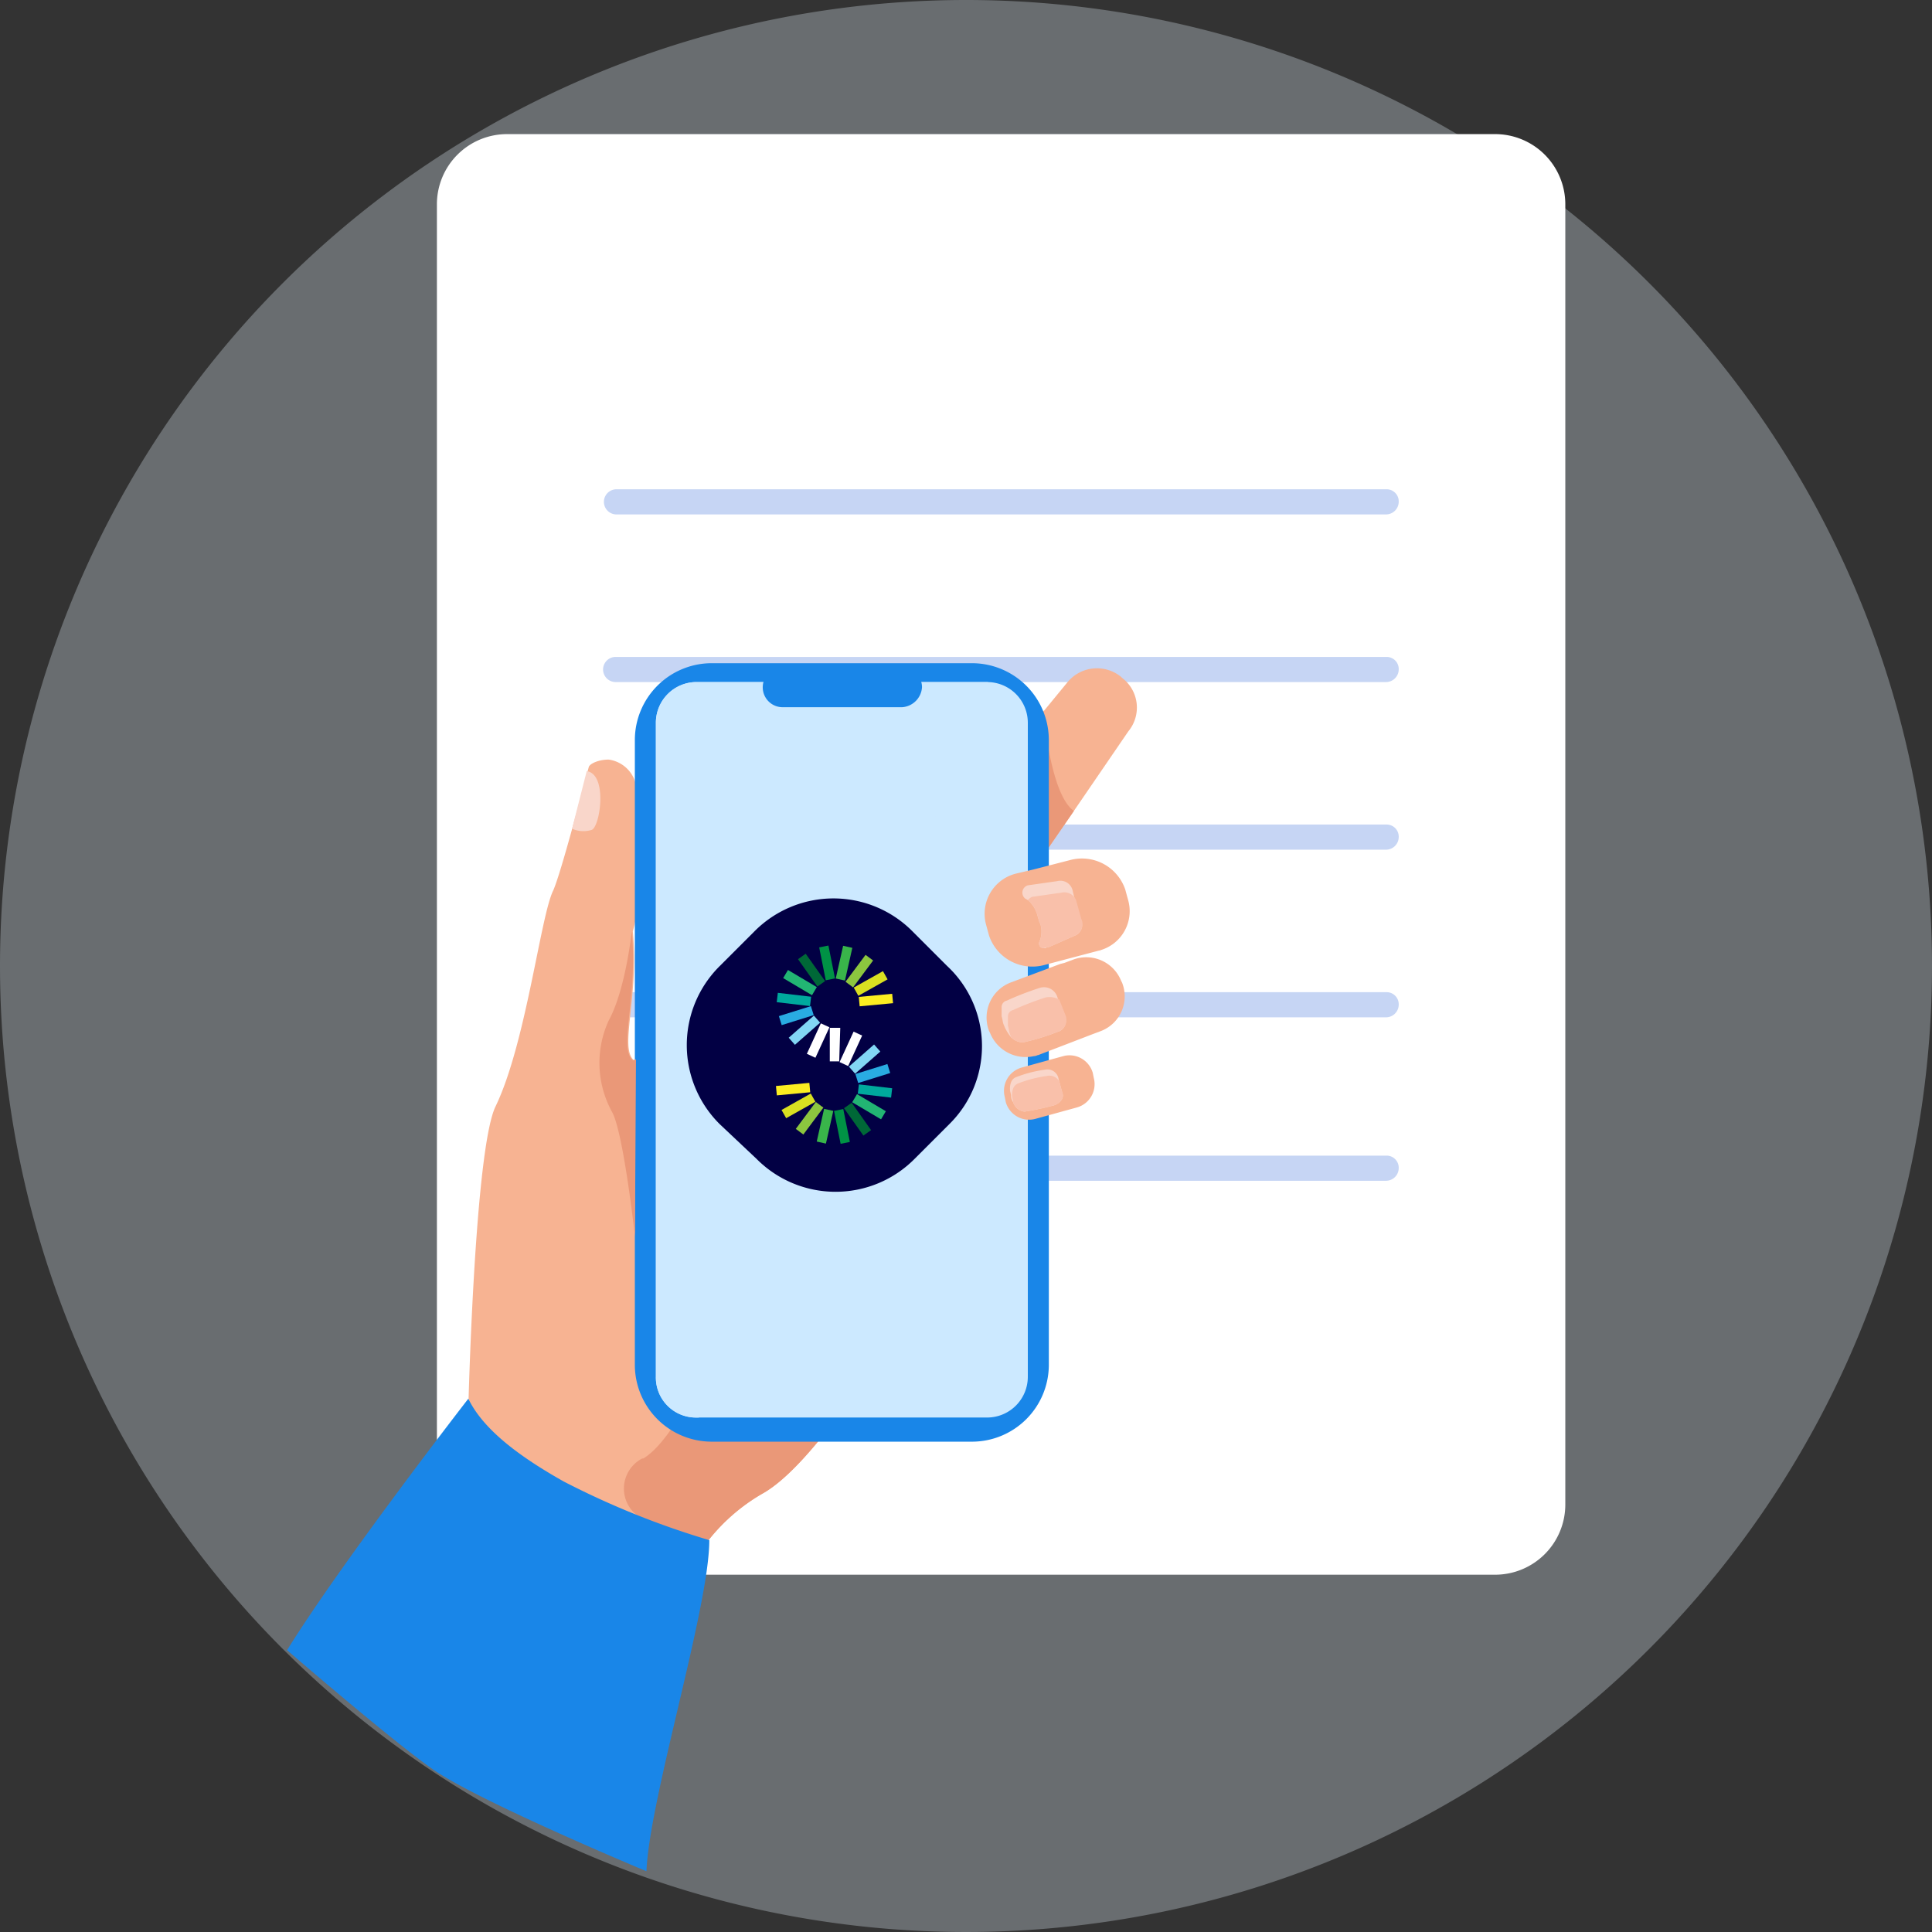
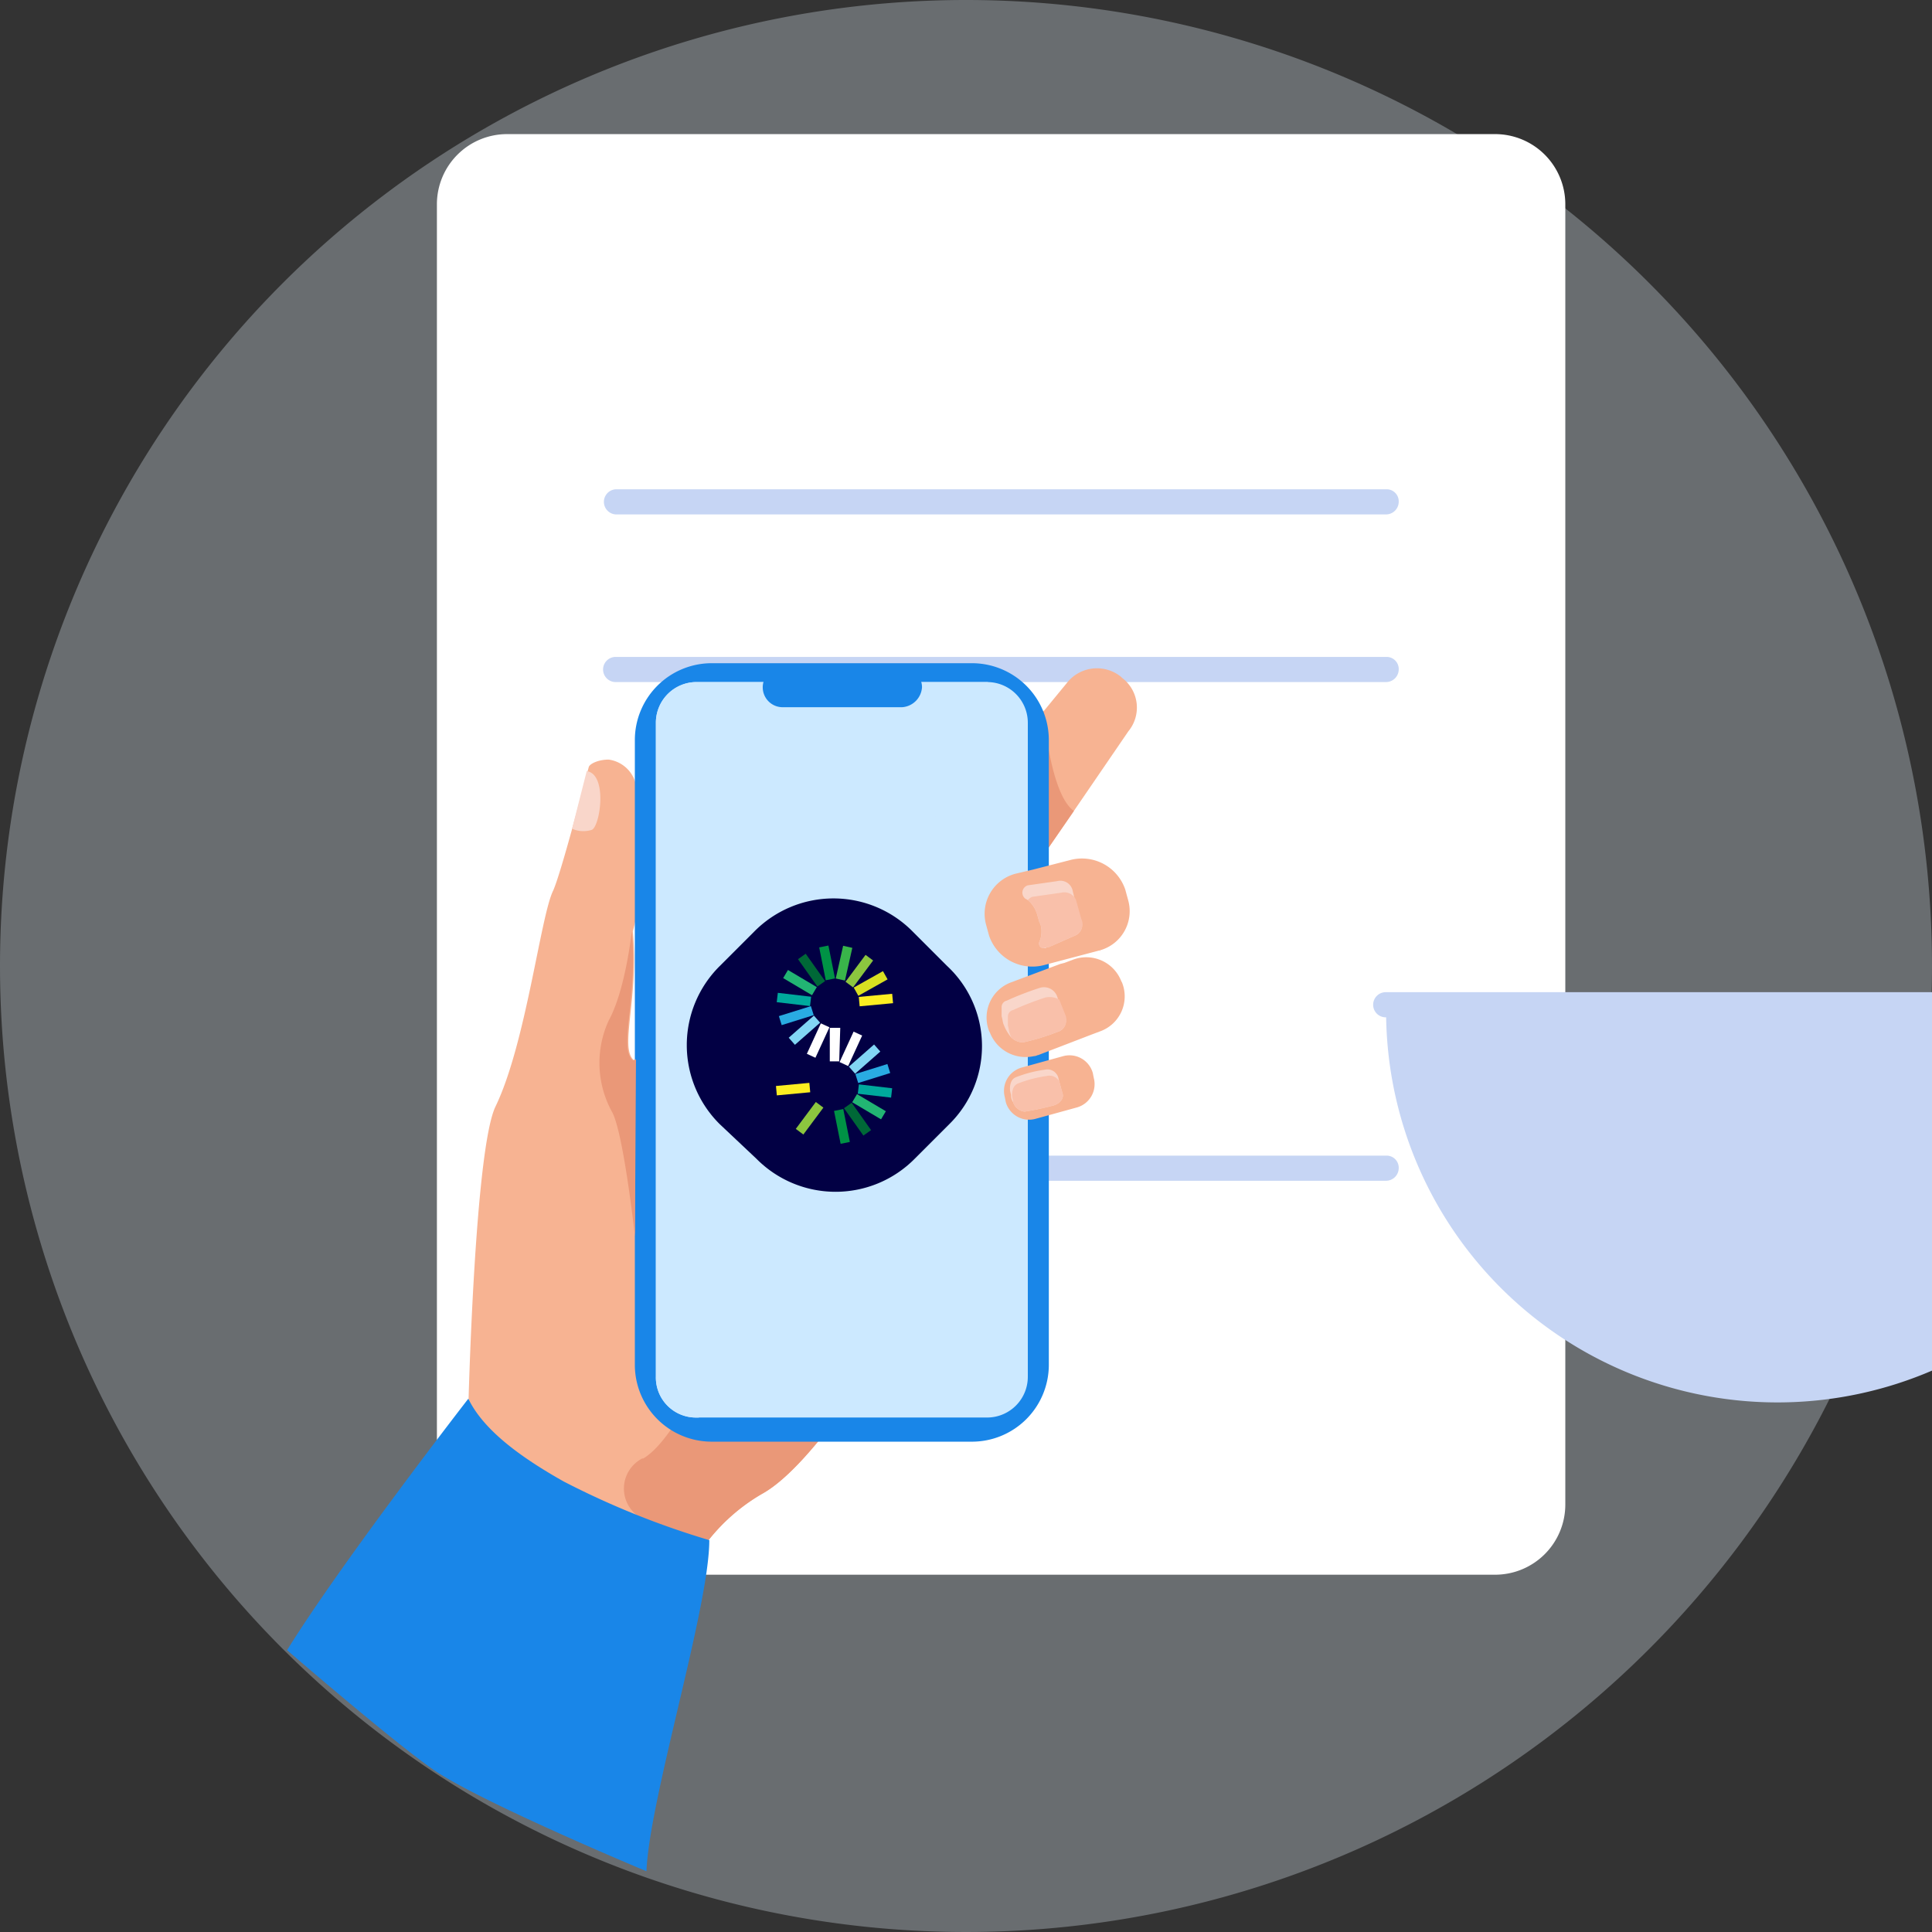
<svg xmlns="http://www.w3.org/2000/svg" id="_6" data-name="6" width="143.632" height="143.632" viewBox="0 0 143.632 143.632">
  <rect x="0" y="0" width="143.632" height="143.632" fill="#333333" stroke="none" />
  <g id="circle" transform="translate(0 0)">
    <g id="Group_21729" data-name="Group 21729">
      <path id="Path_29111" data-name="Path 29111" d="M71.816,0A71.816,71.816,0,1,1,0,71.816,71.816,71.816,0,0,1,71.816,0Z" fill="#e8f3ff" opacity="0.3" />
    </g>
  </g>
  <g id="Layer_10" transform="translate(21.342 9.97)">
    <g id="Group_21766" data-name="Group 21766">
      <g id="Group_21739" data-name="Group 21739" transform="translate(11.139)">
        <g id="Group_21732" data-name="Group 21732">
          <g id="Group_21731" data-name="Group 21731">
            <g id="Group_21730" data-name="Group 21730">
              <path id="Path_29019" data-name="Path 29019" d="M130.671,130.6H57.219A5.219,5.219,0,0,1,52,125.382V28.719A5.219,5.219,0,0,1,57.219,23.5h73.452a5.219,5.219,0,0,1,5.219,5.219v96.664A5.219,5.219,0,0,1,130.671,130.6Z" transform="translate(-52 -23.5)" fill="#fff" />
            </g>
          </g>
        </g>
        <g id="Group_21738" data-name="Group 21738" transform="translate(12.385 26.405)">
          <g id="Group_21733" data-name="Group 21733">
            <path id="Path_29020" data-name="Path 29020" d="M126.085,59.269H68.835a.935.935,0,0,1,0-1.869h57.25a.9.9,0,0,1,.935.935A.947.947,0,0,1,126.085,59.269Z" transform="translate(-67.9 -57.4)" fill="#c6d5f4" />
          </g>
          <g id="Group_21734" data-name="Group 21734" transform="translate(0 12.463)">
            <path id="Path_29021" data-name="Path 29021" d="M126.085,75.269H68.835a.935.935,0,1,1,0-1.869h57.25a.9.9,0,0,1,.935.935A.947.947,0,0,1,126.085,75.269Z" transform="translate(-67.9 -73.4)" fill="#c6d5f4" />
          </g>
          <g id="Group_21735" data-name="Group 21735" transform="translate(0 24.925)">
-             <path id="Path_29022" data-name="Path 29022" d="M126.085,91.269H68.835a.935.935,0,1,1,0-1.869h57.25a.9.9,0,0,1,.935.935A.947.947,0,0,1,126.085,91.269Z" transform="translate(-67.9 -89.4)" fill="#c6d5f4" />
-           </g>
+             </g>
          <g id="Group_21736" data-name="Group 21736" transform="translate(0 37.388)">
-             <path id="Path_29023" data-name="Path 29023" d="M126.085,107.269H68.835a.935.935,0,1,1,0-1.869h57.25a.9.9,0,0,1,.935.935A.947.947,0,0,1,126.085,107.269Z" transform="translate(-67.9 -105.4)" fill="#c6d5f4" />
+             <path id="Path_29023" data-name="Path 29023" d="M126.085,107.269a.935.935,0,1,1,0-1.869h57.25a.9.9,0,0,1,.935.935A.947.947,0,0,1,126.085,107.269Z" transform="translate(-67.9 -105.4)" fill="#c6d5f4" />
          </g>
          <g id="Group_21737" data-name="Group 21737" transform="translate(0 49.539)">
            <path id="Path_29024" data-name="Path 29024" d="M126.085,122.869H68.835a.935.935,0,1,1,0-1.869h57.25a.9.9,0,0,1,.935.935A.947.947,0,0,1,126.085,122.869Z" transform="translate(-67.9 -121)" fill="#c6d5f4" />
          </g>
        </g>
      </g>
      <g id="Group_21765" data-name="Group 21765" transform="translate(0 39.335)">
        <g id="Group_21740" data-name="Group 21740" transform="translate(13.475 7.166)">
          <path id="Path_29025" data-name="Path 29025" d="M92.7,114.98a130.687,130.687,0,0,1-10.126,16.9c-2.025,2.726-4.05,4.985-5.764,5.92a14.081,14.081,0,0,0-4.362,3.972,31.1,31.1,0,0,0-4.518,9.269L55,131.415s.467-19.239,2.025-22.433c2.259-4.674,3.349-14.176,4.284-16.046.623-1.4,2.493-8.646,2.648-9.191.078-.234.7-.545,1.48-.545a2.406,2.406,0,0,1,2.025,1.869,22.656,22.656,0,0,1-.234,10.9c.467,4.985-1.013,8.646.078,9.581a.6.6,0,0,0,.234-.078c1.792-1.168,12.93-17.37,14.254-17.681C83.119,87.406,92.7,114.98,92.7,114.98Z" transform="translate(-55 -83.2)" fill="#f7b392" />
        </g>
        <g id="Group_21741" data-name="Group 21741" transform="translate(49.523 0.373)">
          <path id="Path_29026" data-name="Path 29026" d="M114.3,79.169l-4.05,5.92-3.972,5.764a.992.992,0,0,1-.857.389c-.935-.078-2.1-1.48-3.038-2.181l-.078-.078a2.839,2.839,0,0,1-.389-3.972l6.076-7.322h0l1.792-2.181a2.839,2.839,0,0,1,3.972-.389l.078.078A2.767,2.767,0,0,1,114.3,79.169Z" transform="translate(-101.279 -74.479)" fill="#f7b392" />
        </g>
        <g id="Group_21742" data-name="Group 21742" transform="translate(53.667 3.505)">
          <path id="Path_29027" data-name="Path 29027" d="M111.429,85.978l-3.972,5.764a.992.992,0,0,1-.857.389L109.17,78.5C109.17,78.578,109.638,84.731,111.429,85.978Z" transform="translate(-106.6 -78.5)" fill="#ea9878" />
        </g>
        <g id="Group_21743" data-name="Group 21743" transform="translate(25.042 54.68)">
          <path id="Path_29028" data-name="Path 29028" d="M85.857,145.368c-2.025,2.726-4.05,4.985-5.764,5.92a14.082,14.082,0,0,0-4.362,3.972c-1.4-.623-2.96-1.4-4.44-2.1a2.521,2.521,0,0,1-.078-4.518h.078c1.714-1.013,3.427-4.44,3.427-4.44Z" transform="translate(-69.849 -144.2)" fill="#ea9878" />
        </g>
        <g id="Group_21744" data-name="Group 21744" transform="translate(21.187 8.023)">
          <path id="Path_29029" data-name="Path 29029" d="M65.99,84.3,64.9,88.584a2.074,2.074,0,0,0,1.48.078C67,88.35,67.548,84.534,65.99,84.3Z" transform="translate(-64.9 -84.3)" fill="#f9d6ca" />
        </g>
        <g id="Group_21750" data-name="Group 21750" transform="translate(25.86)">
          <g id="Group_21745" data-name="Group 21745">
            <path id="Path_29030" data-name="Path 29030" d="M95.981,131.874h-19.4a5.718,5.718,0,0,1-5.686-5.686v-46.5A5.718,5.718,0,0,1,76.586,74h19.4a5.718,5.718,0,0,1,5.686,5.686v46.5A5.718,5.718,0,0,1,95.981,131.874Z" transform="translate(-70.9 -74)" fill="#1986e8" />
          </g>
          <g id="Group_21748" data-name="Group 21748" transform="translate(1.558 1.402)">
            <g id="Group_21746" data-name="Group 21746">
              <path id="Path_29031" data-name="Path 29031" d="M100.552,78.838v48.6a3.026,3.026,0,0,1-2.96,3.038H75.86a2.976,2.976,0,0,1-2.96-3.038v-48.6A3.026,3.026,0,0,1,75.86,75.8H97.592A3.026,3.026,0,0,1,100.552,78.838Z" transform="translate(-72.9 -75.8)" fill="#cce9ff" />
            </g>
            <g id="Group_21747" data-name="Group 21747">
              <path id="Path_29032" data-name="Path 29032" d="M97.592,75.8l-21.5,54.68H75.86a2.976,2.976,0,0,1-2.96-3.038v-48.6A3.026,3.026,0,0,1,75.86,75.8H97.592Z" transform="translate(-72.9 -75.8)" fill="#cce9ff" />
            </g>
          </g>
          <g id="Group_21749" data-name="Group 21749" transform="translate(9.503 0.312)">
            <path id="Path_29033" data-name="Path 29033" d="M93.46,77.36H84.58a1.479,1.479,0,0,1-1.48-1.48h0a1.479,1.479,0,0,1,1.48-1.48h8.88a1.479,1.479,0,0,1,1.48,1.48h0A1.591,1.591,0,0,1,93.46,77.36Z" transform="translate(-83.1 -74.4)" fill="#1986e8" />
          </g>
        </g>
        <g id="Group_21754" data-name="Group 21754" transform="translate(52.002 21.858)">
          <g id="Group_21751" data-name="Group 21751">
            <path id="Path_29034" data-name="Path 29034" d="M112.982,107.544l-.623.234-4.05,1.558c-.078,0-.156.078-.312.078a2.85,2.85,0,0,1-3.271-1.714l-.078-.156a2.791,2.791,0,0,1,1.558-3.583l3.739-1.4.312-.078.623-.234a2.791,2.791,0,0,1,3.583,1.558l.078.156A2.762,2.762,0,0,1,112.982,107.544Z" transform="translate(-104.462 -102.062)" fill="#f7b392" />
          </g>
          <g id="Group_21752" data-name="Group 21752" transform="translate(1.12 2.241)">
            <path id="Path_29035" data-name="Path 29035" d="M110.028,108.258a16.154,16.154,0,0,1-2.57.779,1.329,1.329,0,0,1-.857-.389,3.273,3.273,0,0,1-.545-.935c-.078-.156-.078-.389-.156-.623v-.7a.494.494,0,0,1,.389-.467h0a22.194,22.194,0,0,1,2.415-.935,1.042,1.042,0,0,1,1.324.623l.078.234.467,1.168A.848.848,0,0,1,110.028,108.258Z" transform="translate(-105.9 -104.939)" fill="#f9d6ca" />
          </g>
          <g id="Group_21753" data-name="Group 21753" transform="translate(1.587 2.959)">
            <path id="Path_29036" data-name="Path 29036" d="M110.161,108.462a16.154,16.154,0,0,1-2.57.779,1.329,1.329,0,0,1-.857-.389c0-.078-.078-.156-.078-.234-.078-.156-.078-.389-.156-.623v-.7a.494.494,0,0,1,.389-.467h0a22.194,22.194,0,0,1,2.415-.935,1.485,1.485,0,0,1,1.013.156l.467,1.168A.93.93,0,0,1,110.161,108.462Z" transform="translate(-106.5 -105.861)" fill="#f9c0aa" />
          </g>
        </g>
        <g id="Group_21758" data-name="Group 21758" transform="translate(53.302 29.155)">
          <g id="Group_21755" data-name="Group 21755">
            <path id="Path_29037" data-name="Path 29037" d="M111.559,115.3l-3.116.857a1.8,1.8,0,0,1-2.181-1.246l-.078-.389a1.8,1.8,0,0,1,1.246-2.181l3.116-.857a1.8,1.8,0,0,1,2.181,1.246l.078.389A1.8,1.8,0,0,1,111.559,115.3Z" transform="translate(-106.131 -111.431)" fill="#f7b392" />
          </g>
          <g id="Group_21756" data-name="Group 21756" transform="translate(0.443 1.052)">
            <path id="Path_29038" data-name="Path 29038" d="M109.971,115.444a21.788,21.788,0,0,1-2.181.467,1,1,0,0,1-.857-.7.835.835,0,0,1-.156-.467c0-.156-.078-.312-.078-.467a1.325,1.325,0,0,1,.078-.545.64.64,0,0,1,.389-.389h0a9.267,9.267,0,0,1,2.1-.545.848.848,0,0,1,1.013.545l.078.312.234.857C110.75,114.9,110.439,115.288,109.971,115.444Z" transform="translate(-106.7 -112.781)" fill="#f9d6ca" />
          </g>
          <g id="Group_21757" data-name="Group 21757" transform="translate(0.599 1.514)">
            <path id="Path_29039" data-name="Path 29039" d="M110.016,115.575a21.786,21.786,0,0,1-2.181.467,1,1,0,0,1-.857-.7c0-.156-.078-.312-.078-.467a1.326,1.326,0,0,1,.078-.545.64.64,0,0,1,.389-.389h0a9.268,9.268,0,0,1,2.1-.545.843.843,0,0,1,.935.389l.234.857C110.795,115.03,110.483,115.42,110.016,115.575Z" transform="translate(-106.9 -113.375)" fill="#f9c0aa" />
          </g>
        </g>
        <g id="Group_21762" data-name="Group 21762" transform="translate(51.839 14.529)">
          <g id="Group_21759" data-name="Group 21759">
            <path id="Path_29040" data-name="Path 29040" d="M112.858,99.466c0,.078-.078.078,0,0l-4.128,1.09a3.4,3.4,0,0,1-4.128-2.181l-.234-.857a3.082,3.082,0,0,1,2.181-3.739l1.324-.312,2.726-.7a3.4,3.4,0,0,1,4.128,2.181l.234.857A3.021,3.021,0,0,1,112.858,99.466Z" transform="translate(-104.253 -92.653)" fill="#f7b392" />
          </g>
          <g id="Group_21760" data-name="Group 21760" transform="translate(2.825 1.638)">
            <path id="Path_29041" data-name="Path 29041" d="M111.79,98.841l-1.947.857h0a.286.286,0,0,0-.234.078h-.156a.343.343,0,0,1-.312-.467,1.916,1.916,0,0,0,.078-1.324l-.078-.156h0l-.156-.545a2.216,2.216,0,0,0-.7-1.09c-.078,0-.078-.078-.156-.078a.568.568,0,0,1,.156-1.013h0l2.181-.312a.938.938,0,0,1,1.168.779l.156.623.389,1.4A.836.836,0,0,1,111.79,98.841Z" transform="translate(-107.88 -94.756)" fill="#f9d6ca" />
          </g>
          <g id="Group_21761" data-name="Group 21761" transform="translate(3.23 2.488)">
            <path id="Path_29042" data-name="Path 29042" d="M111.905,99.082l-1.947.857h0a1.042,1.042,0,0,0-.389.078.343.343,0,0,1-.312-.467,1.916,1.916,0,0,0,.078-1.324l-.078-.156h0l-.156-.545a2.216,2.216,0,0,0-.7-1.09,1.075,1.075,0,0,1,.312-.234h0l2.181-.312a.947.947,0,0,1,1.09.545l.389,1.4A.914.914,0,0,1,111.905,99.082Z" transform="translate(-108.4 -95.847)" fill="#f9c0aa" />
          </g>
        </g>
        <g id="Group_21763" data-name="Group 21763" transform="translate(23.21 19.94)">
          <path id="Path_29043" data-name="Path 29043" d="M70.148,122.266s-.857-7.789-1.714-9.269a7.559,7.559,0,0,1-.234-6.777c1.246-2.259,1.714-6.621,1.714-6.621.467,4.985-1.013,8.646.078,9.581a.6.6,0,0,0,.234-.078Z" transform="translate(-67.497 -99.6)" fill="#ea9878" />
        </g>
        <g id="Group_21764" data-name="Group 21764" transform="translate(0 54.68)">
          <path id="Path_29044" data-name="Path 29044" d="M37.7,162.894c4.05-6.543,13.475-18.694,13.475-18.694,1.168,2.415,4.05,4.44,7.088,6.153a61.867,61.867,0,0,0,10.827,4.362c0,4.985-4.44,19.161-4.674,24.614,0,0-12.151-5.063-15.734-7.478C45.723,169.826,37.7,162.894,37.7,162.894Z" transform="translate(-37.7 -144.2)" fill="#1986e8" />
        </g>
      </g>
      <path id="Path_29045" data-name="Path 29045" d="M95.362,113.236l-2.57,2.57a8.274,8.274,0,0,1-11.762,0l-2.726-2.57a8.274,8.274,0,0,1,0-11.762l2.57-2.57a8.274,8.274,0,0,1,11.762,0l2.57,2.57a8.141,8.141,0,0,1,.156,11.762" transform="translate(-46.134 -39.628)" fill="#020044" />
-       <rect id="Rectangle_7474" data-name="Rectangle 7474" width="2.493" height="0.701" transform="translate(39.377 74.896) rotate(-77.315)" fill="#39b54a" />
      <rect id="Rectangle_7475" data-name="Rectangle 7475" width="2.493" height="0.701" transform="translate(41.076 68.99) rotate(-65.316)" fill="#fff" />
      <rect id="Rectangle_7476" data-name="Rectangle 7476" width="2.493" height="0.701" transform="translate(37.82 73.955) rotate(-53.315)" fill="#8cc63f" />
-       <rect id="Rectangle_7477" data-name="Rectangle 7477" width="2.493" height="0.701" transform="matrix(0.872, -0.49, 0.49, 0.872, 36.76, 72.549)" fill="#d9e021" />
      <rect id="Rectangle_7478" data-name="Rectangle 7478" width="2.493" height="0.701" transform="matrix(0.996, -0.093, 0.093, 0.996, 36.345, 70.766)" fill="#fcee21" />
      <rect id="Rectangle_7479" data-name="Rectangle 7479" width="0.701" height="2.493" transform="translate(40.663 72.619) rotate(-11.314)" fill="#009245" />
      <rect id="Rectangle_7480" data-name="Rectangle 7480" width="0.701" height="2.493" transform="translate(41.404 72.418) rotate(-35.316)" fill="#006837" />
      <rect id="Rectangle_7481" data-name="Rectangle 7481" width="0.701" height="2.493" transform="translate(42.014 71.974) rotate(-59.316)" fill="#22b573" />
      <rect id="Rectangle_7482" data-name="Rectangle 7482" width="0.701" height="2.493" transform="matrix(0.116, -0.993, 0.993, 0.116, 42.429, 71.342)" fill="#00a99d" />
      <rect id="Rectangle_7483" data-name="Rectangle 7483" width="2.493" height="0.701" transform="matrix(0.955, -0.298, 0.298, 0.955, 42.25, 69.876)" fill="#29abe2" />
      <rect id="Rectangle_7484" data-name="Rectangle 7484" width="2.493" height="0.701" transform="matrix(0.751, -0.66, 0.66, 0.751, 41.768, 69.326)" fill="#82d6f4" />
      <rect id="Rectangle_7485" data-name="Rectangle 7485" width="2.493" height="0.701" transform="translate(40.792 62.775) rotate(-77.315)" fill="#39b54a" />
      <rect id="Rectangle_7486" data-name="Rectangle 7486" width="2.493" height="0.701" transform="translate(38.643 68.375) rotate(-65.324)" fill="#fff" />
      <rect id="Rectangle_7487" data-name="Rectangle 7487" width="2.493" height="0.701" transform="translate(41.517 63.017) rotate(-53.315)" fill="#8cc63f" />
      <rect id="Rectangle_7488" data-name="Rectangle 7488" width="2.493" height="0.701" transform="matrix(0.872, -0.49, 0.49, 0.872, 42.127, 63.45)" fill="#d9e021" />
      <rect id="Rectangle_7489" data-name="Rectangle 7489" width="2.493" height="0.701" transform="matrix(0.996, -0.093, 0.093, 0.996, 42.503, 64.144)" fill="#fcee21" />
      <rect id="Rectangle_7490" data-name="Rectangle 7490" width="0.701" height="2.493" transform="translate(39.559 60.463) rotate(-11.314)" fill="#009245" />
      <rect id="Rectangle_7491" data-name="Rectangle 7491" width="0.701" height="2.493" transform="translate(37.985 61.339) rotate(-35.316)" fill="#006837" />
      <rect id="Rectangle_7492" data-name="Rectangle 7492" width="0.701" height="2.493" transform="translate(36.881 62.745) rotate(-59.316)" fill="#22b573" />
      <rect id="Rectangle_7493" data-name="Rectangle 7493" width="0.701" height="2.493" transform="matrix(0.116, -0.993, 0.993, 0.116, 36.403, 64.537)" fill="#00a99d" />
      <rect id="Rectangle_7494" data-name="Rectangle 7494" width="2.493" height="0.701" transform="matrix(0.955, -0.298, 0.298, 0.955, 36.562, 65.572)" fill="#29abe2" />
      <rect id="Rectangle_7495" data-name="Rectangle 7495" width="2.493" height="0.701" transform="matrix(0.751, -0.66, 0.66, 0.751, 37.293, 67.179)" fill="#82d6f4" />
      <path id="Path_29046" data-name="Path 29046" d="M90.2,111.293h0l.078-2.493H89.5v2.493Z" transform="translate(-49.152 -42.358)" fill="#fff" />
    </g>
  </g>
</svg>